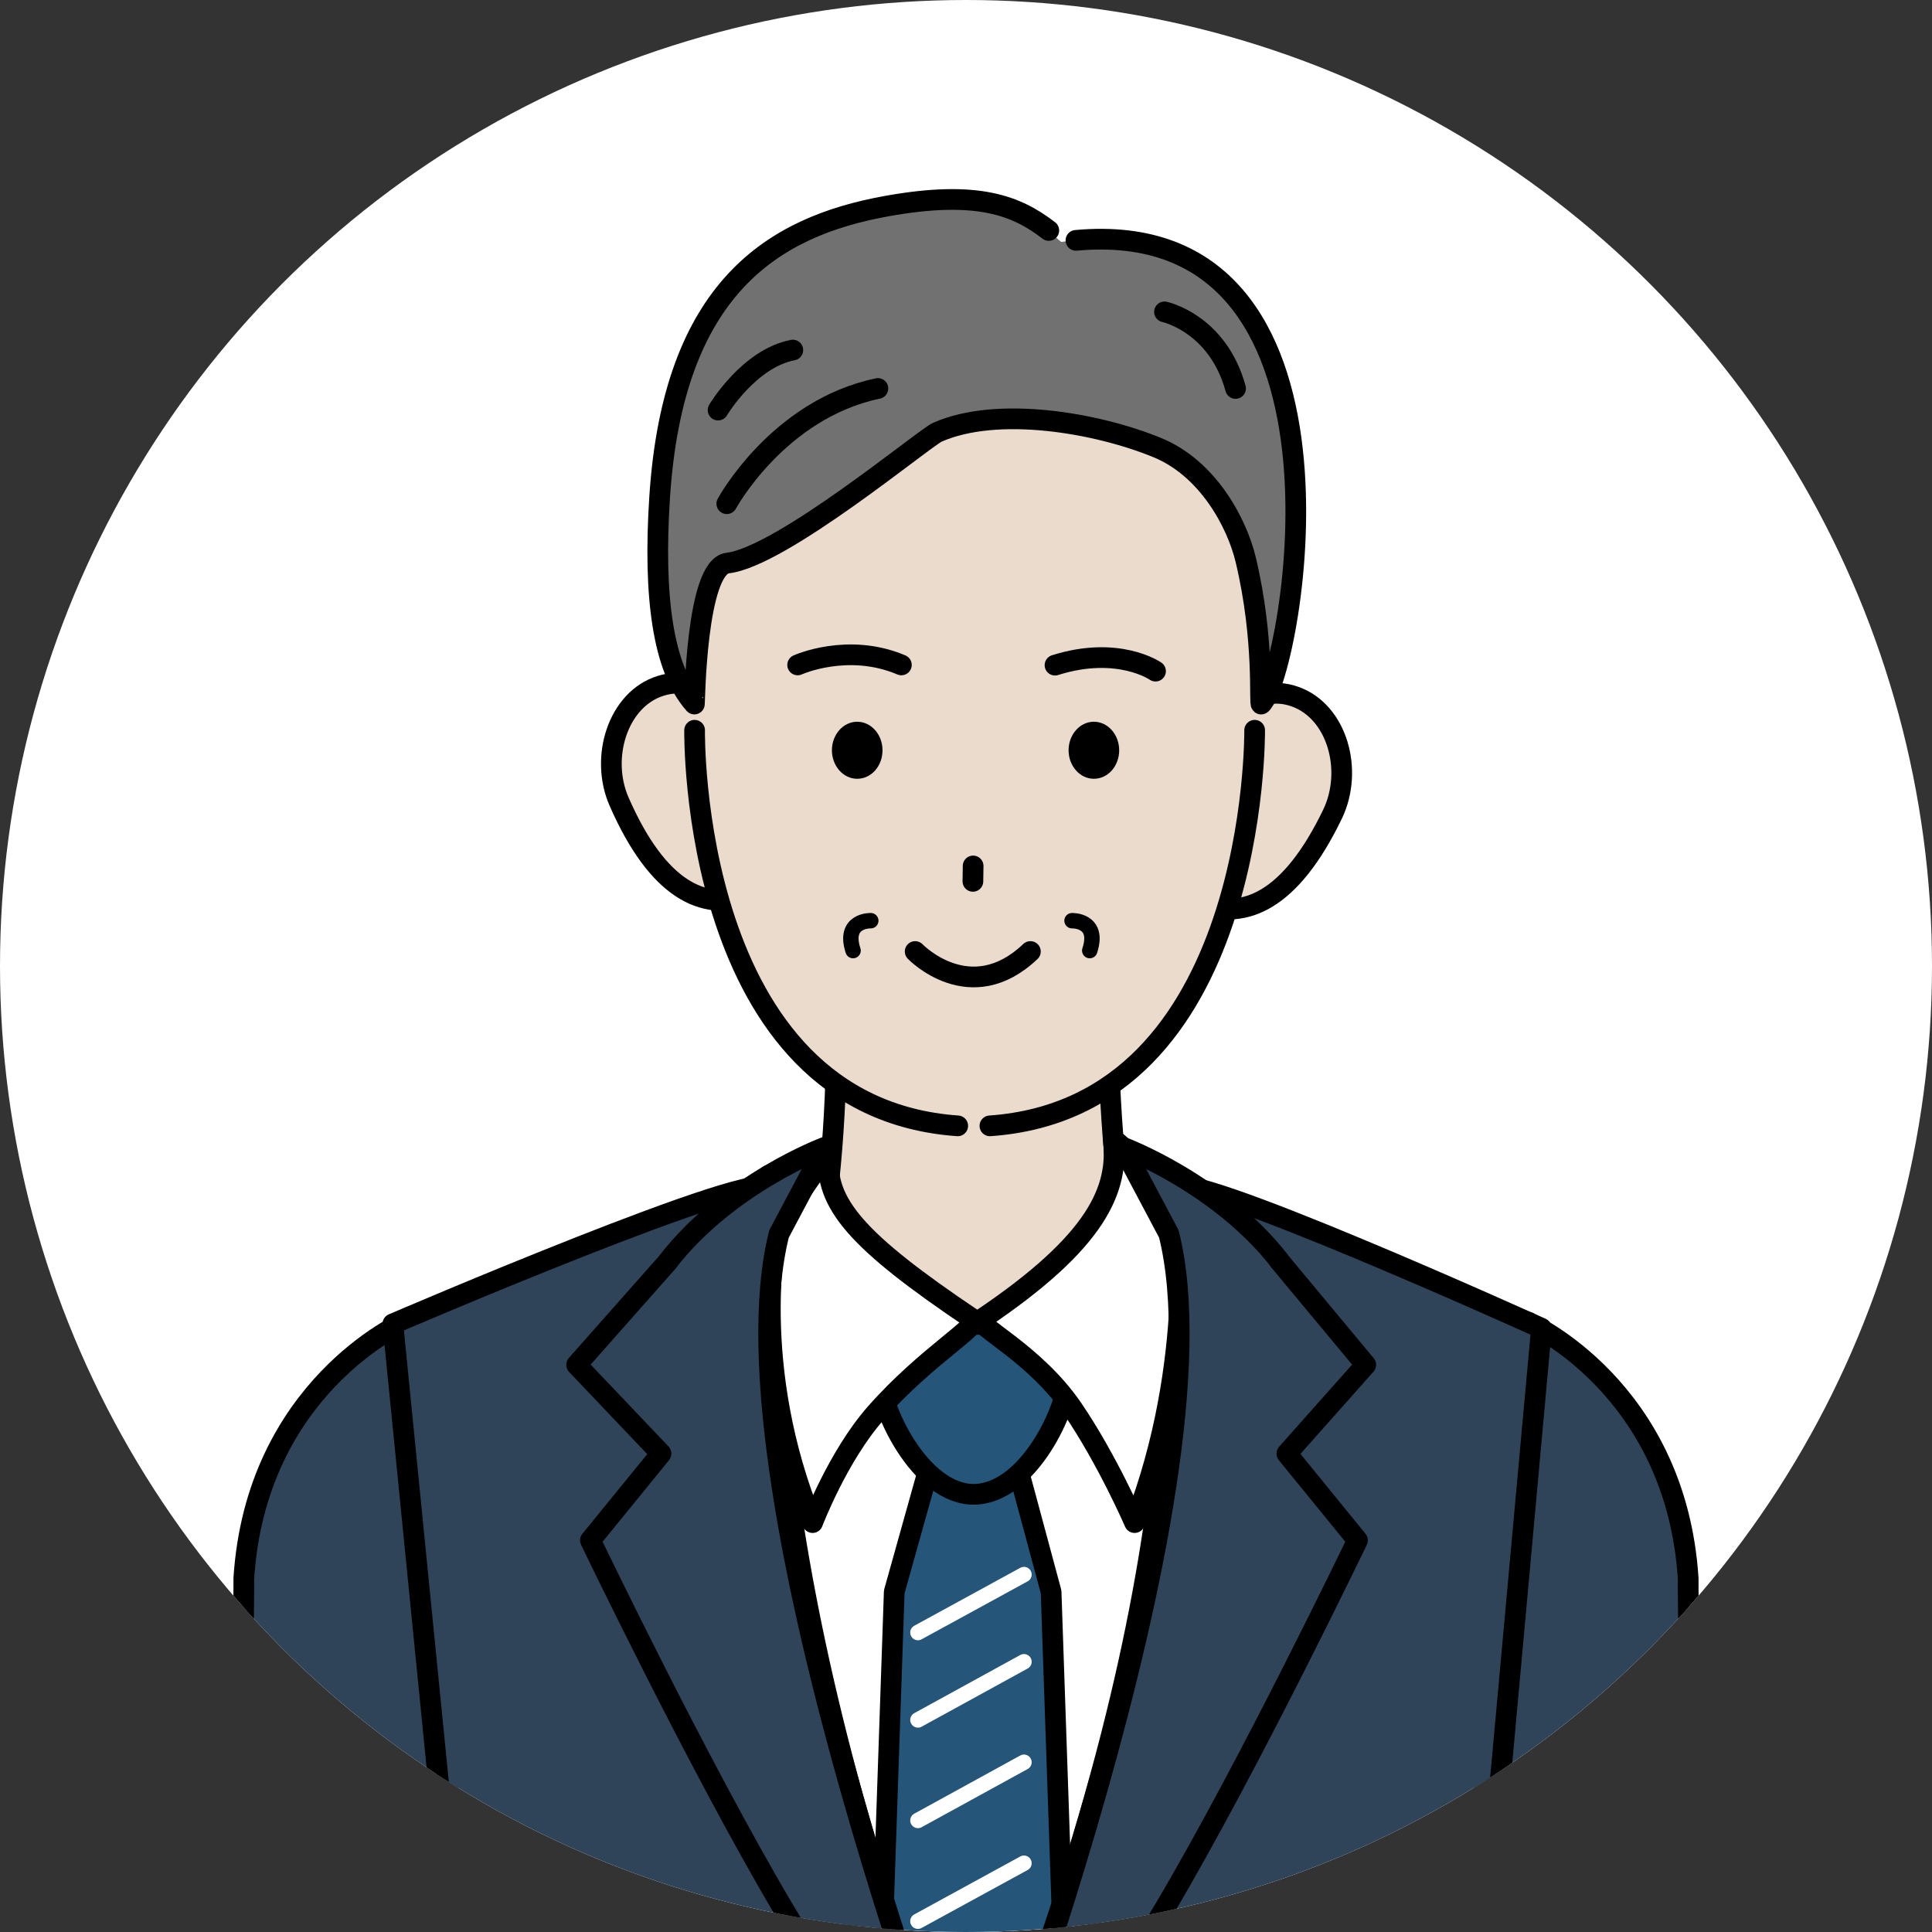
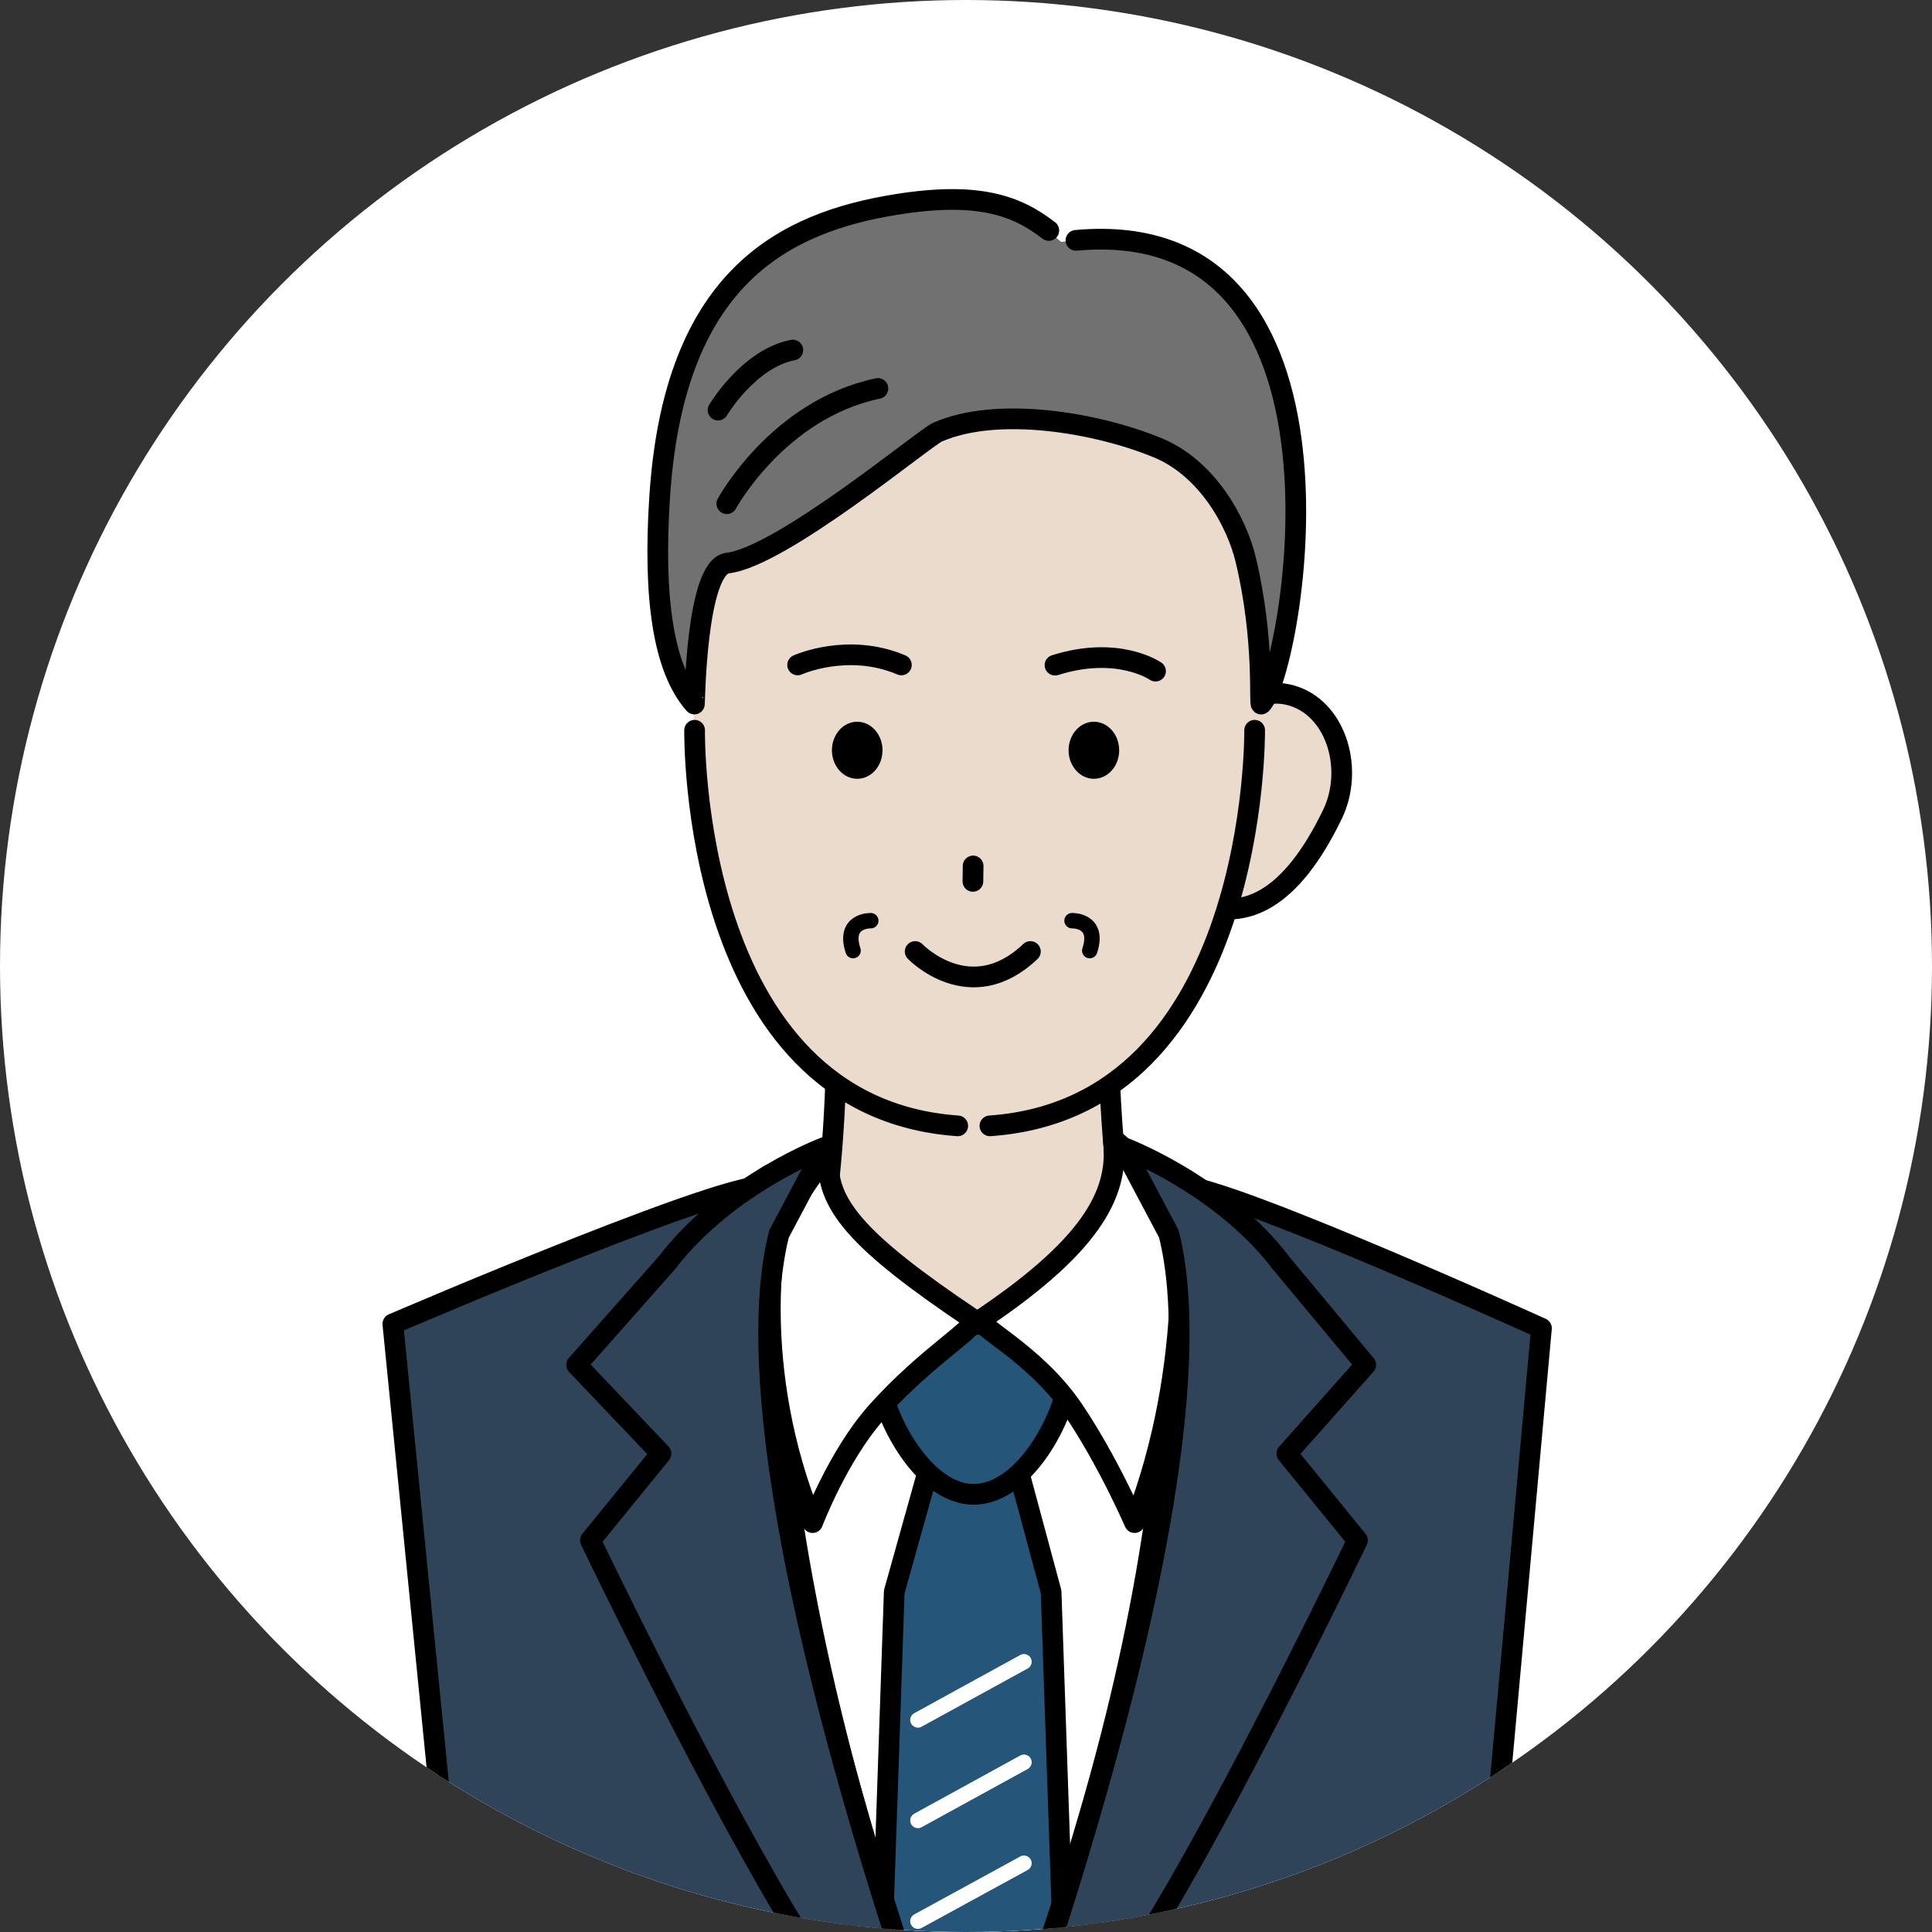
<svg xmlns="http://www.w3.org/2000/svg" id="_レイヤー_2" viewBox="0 0 84 84">
  <rect x="0" y="0" width="84" height="84" fill="#333333" stroke="none" />
  <defs>
    <style>.cls-1{fill:#2f4458;}.cls-1,.cls-2,.cls-3,.cls-4,.cls-5,.cls-6,.cls-7{stroke-linecap:round;stroke-linejoin:round;}.cls-1,.cls-2,.cls-3,.cls-4,.cls-5,.cls-7{stroke:#000;}.cls-1,.cls-2,.cls-3,.cls-4,.cls-7{stroke-width:.9px;}.cls-2,.cls-8{fill:#fff;}.cls-3,.cls-9{fill:#eadbcc;}.cls-10{clip-path:url(#clippath);}.cls-11{fill:#727171;}.cls-4,.cls-5,.cls-6{fill:none;}.cls-5,.cls-6{stroke-width:.67px;}.cls-6{stroke:#fff;}.cls-7{fill:#255579;}</style>
    <clipPath id="clippath">
      <circle class="cls-8" cx="42" cy="42" r="42" />
    </clipPath>
  </defs>
  <g id="image">
    <g>
      <circle class="cls-8" cx="42" cy="42" r="42" />
      <g class="cls-10">
        <g>
-           <path class="cls-1" d="M66.45,57.5s6.42,2.83,6.95,11.14c0,0-.07,8.81,1.24,28.71,1.33,20.38,.5,31.96,.5,31.96l-9.55,.58-2.38-33.18,1.01-15.87,2.24-23.35Z" />
-           <path class="cls-1" d="M17.55,57.49s-6.42,2.83-6.95,11.14c0,0,.07,8.81-1.24,28.71-1.33,20.38-.5,31.96-.5,31.96l9.55,.58,2.38-33.18-1.01-15.87-2.24-23.35Z" />
          <g>
            <path class="cls-2" d="M42.29,94.88c10.57-16.51,8.86-43.78,8.86-43.78h-17.73s-1.7,27.27,8.86,43.78Z" />
            <path class="cls-3" d="M50.18,59.34c-2.53-7.59-1.95-18.53-1.95-18.53h-12s.88,10.41-1.82,18.53h15.77Z" />
            <g>
              <polygon class="cls-7" points="44.17 63.53 40.47 63.53 38.88 69.21 37.42 111.84 42.39 118.81 47.16 111.84 45.7 69.21 44.17 63.53" />
              <g>
-                 <line class="cls-6" x1="44.52" y1="68.46" x2="39.91" y2="70.98" />
                <line class="cls-6" x1="44.52" y1="72.25" x2="39.91" y2="74.78" />
                <line class="cls-6" x1="44.52" y1="76.62" x2="39.91" y2="79.15" />
                <line class="cls-6" x1="44.52" y1="81.01" x2="39.91" y2="83.53" />
              </g>
            </g>
            <path class="cls-7" d="M46.5,59.49c.02-1.78-2.43-1.89-4.11-1.91s-4.19,.03-4.21,1.82,1.84,5.57,4.15,5.57c2.33,0,4.15-3.69,4.17-5.47Z" />
            <path class="cls-1" d="M63.55,95.85l3.47-38.1s-15.9-7.21-15.97-6.08c-.3,5.01,1.32,17.22-8.83,41.74-9.56-24.46-8.53-36.69-8.83-41.7-.07-1.13-16.31,5.85-16.31,5.85l3.81,38.28-2.29,34.12c8.38,4.17,21.79,1.7,21.79,1.7l1.84-7.34,1.75,7.34s13.48,2.47,21.86-1.7l-2.29-34.12Z" />
            <path class="cls-2" d="M33.77,53.54c-.06-.16,2.3-3.61,2.27-3.35-.22,2.11,1.19,3.76,6.25,7.16,.39,.26-1.99,1.57-4.22,4.1-1.64,1.86-2.74,4.75-2.74,4.75-2.81-6.86-1.56-12.66-1.56-12.66Z" />
            <path class="cls-2" d="M51.21,52.56c.06-.16-2.83-3.24-2.8-2.98,.22,2.11-.66,4.37-5.72,7.77-.37,.25,2.26,1.44,3.94,3.89,1.52,2.23,2.7,4.96,2.7,4.96,2.73-7.05,1.88-13.64,1.88-13.64Z" />
            <path class="cls-1" d="M29.07,54.82l-4,4.52,3.67,3.86-3.07,3.77s4.69,9.77,8.37,15.99c3.68,6.22,8.19,10.73,8.19,10.73,0,0-11.16-28.91-8.36-40.04l2-3.77s-4.16,1.55-6.81,4.94Z" />
            <path class="cls-1" d="M55.62,54.82l3.76,4.52-3.43,3.86,3.07,3.77s-4.69,9.77-8.37,15.99c-3.68,6.22-8.19,10.73-8.19,10.73,0,0,11.16-28.91,8.36-40.04l-2-3.77s4.16,1.55,6.81,4.94Z" />
          </g>
          <g>
            <g>
-               <path class="cls-3" d="M32.34,32.9c.63,2.01,1.97,5.5,.12,6.08-1.85,.58-3.83-.22-5.54-4.12-.85-1.93-.05-4.46,1.8-5.04,1.85-.58,2.99,1.07,3.62,3.07Z" />
+               <path class="cls-3" d="M32.34,32.9Z" />
              <path class="cls-3" d="M52.58,33.24c-.7,1.99-2.15,5.43-.32,6.08,1.83,.64,3.83-.09,5.68-3.93,.91-1.9,.2-4.45-1.63-5.1-1.83-.65-3.03,.96-3.73,2.95Z" />
              <path class="cls-9" d="M54.88,26.8c-.37,10.97-2.92,22.34-12.79,22.17-10.51-.18-12.19-13.14-12.03-22.6,.16-9.46,6.16-16.02,13.02-15.9,6.85,.12,12.11,6.87,11.8,16.33Z" />
              <path class="cls-4" d="M39.79,41.37s2.39,2.49,5.01,0" />
              <path class="cls-5" d="M46.61,40.03s1.21-.04,.77,1.3" />
              <path class="cls-5" d="M37.86,40.03s-1.21-.04-.77,1.3" />
              <path class="cls-4" d="M34.68,28.91s2.18-.99,4.51,0" />
              <path class="cls-4" d="M50.24,29.18s-1.62-1.13-4.37-.26" />
              <line class="cls-4" x1="42.31" y1="37.65" x2="42.3" y2="38.32" />
              <path d="M38.37,32.62c0,.69-.49,1.24-1.1,1.24s-1.1-.56-1.1-1.24,.49-1.24,1.1-1.24,1.1,.56,1.1,1.24Z" />
              <path d="M48.66,32.62c0,.69-.49,1.24-1.1,1.24s-1.1-.56-1.1-1.24,.49-1.24,1.1-1.24,1.1,.56,1.1,1.24Z" />
              <path class="cls-4" d="M30.2,31.75s-.25,16.38,11.44,17.2" />
              <path class="cls-4" d="M54.55,31.75s.18,16.38-11.51,17.2" />
            </g>
            <g>
              <path class="cls-11" d="M46.14,10.52c-1.53-1.33-3.11-2.38-7.64-1.56-4.96,.89-9.29,3.57-9.88,12.66-.28,4.33,.14,7.44,1.51,8.99,.02,.03,.06-5.97,1.45-6.13,2.34-.27,8.55-5.44,9.12-5.69,2.62-1.15,6.91-.41,9.53,.66,2.21,.89,3.48,3.26,3.87,4.88,.85,3.55,.57,6.39,.68,6.28,1.42-1.5,4.99-21.94-8.65-20.09Z" />
              <path class="cls-4" d="M45.6,10.02c-1.39-1.07-3.09-1.77-7.04-1.06-4.96,.89-9.29,3.57-9.88,12.66-.28,4.33,.14,7.44,1.51,8.99,.02,.03,.06-5.97,1.45-6.13,2.34-.27,8.55-5.44,9.12-5.69,2.62-1.15,6.91-.41,9.53,.66,2.21,.89,3.48,3.26,3.87,4.88,.85,3.55,.57,6.39,.68,6.28,1.4-1.48,4.89-21.34-8.06-20.16" />
              <path class="cls-4" d="M31.6,21.9s2.22-4.1,6.57-5.01" />
              <path class="cls-4" d="M31.22,17.83s1.33-2.24,3.25-2.61" />
-               <path class="cls-4" d="M50.63,13.56s2.31,.49,3.09,3.33" />
            </g>
          </g>
        </g>
      </g>
    </g>
  </g>
</svg>